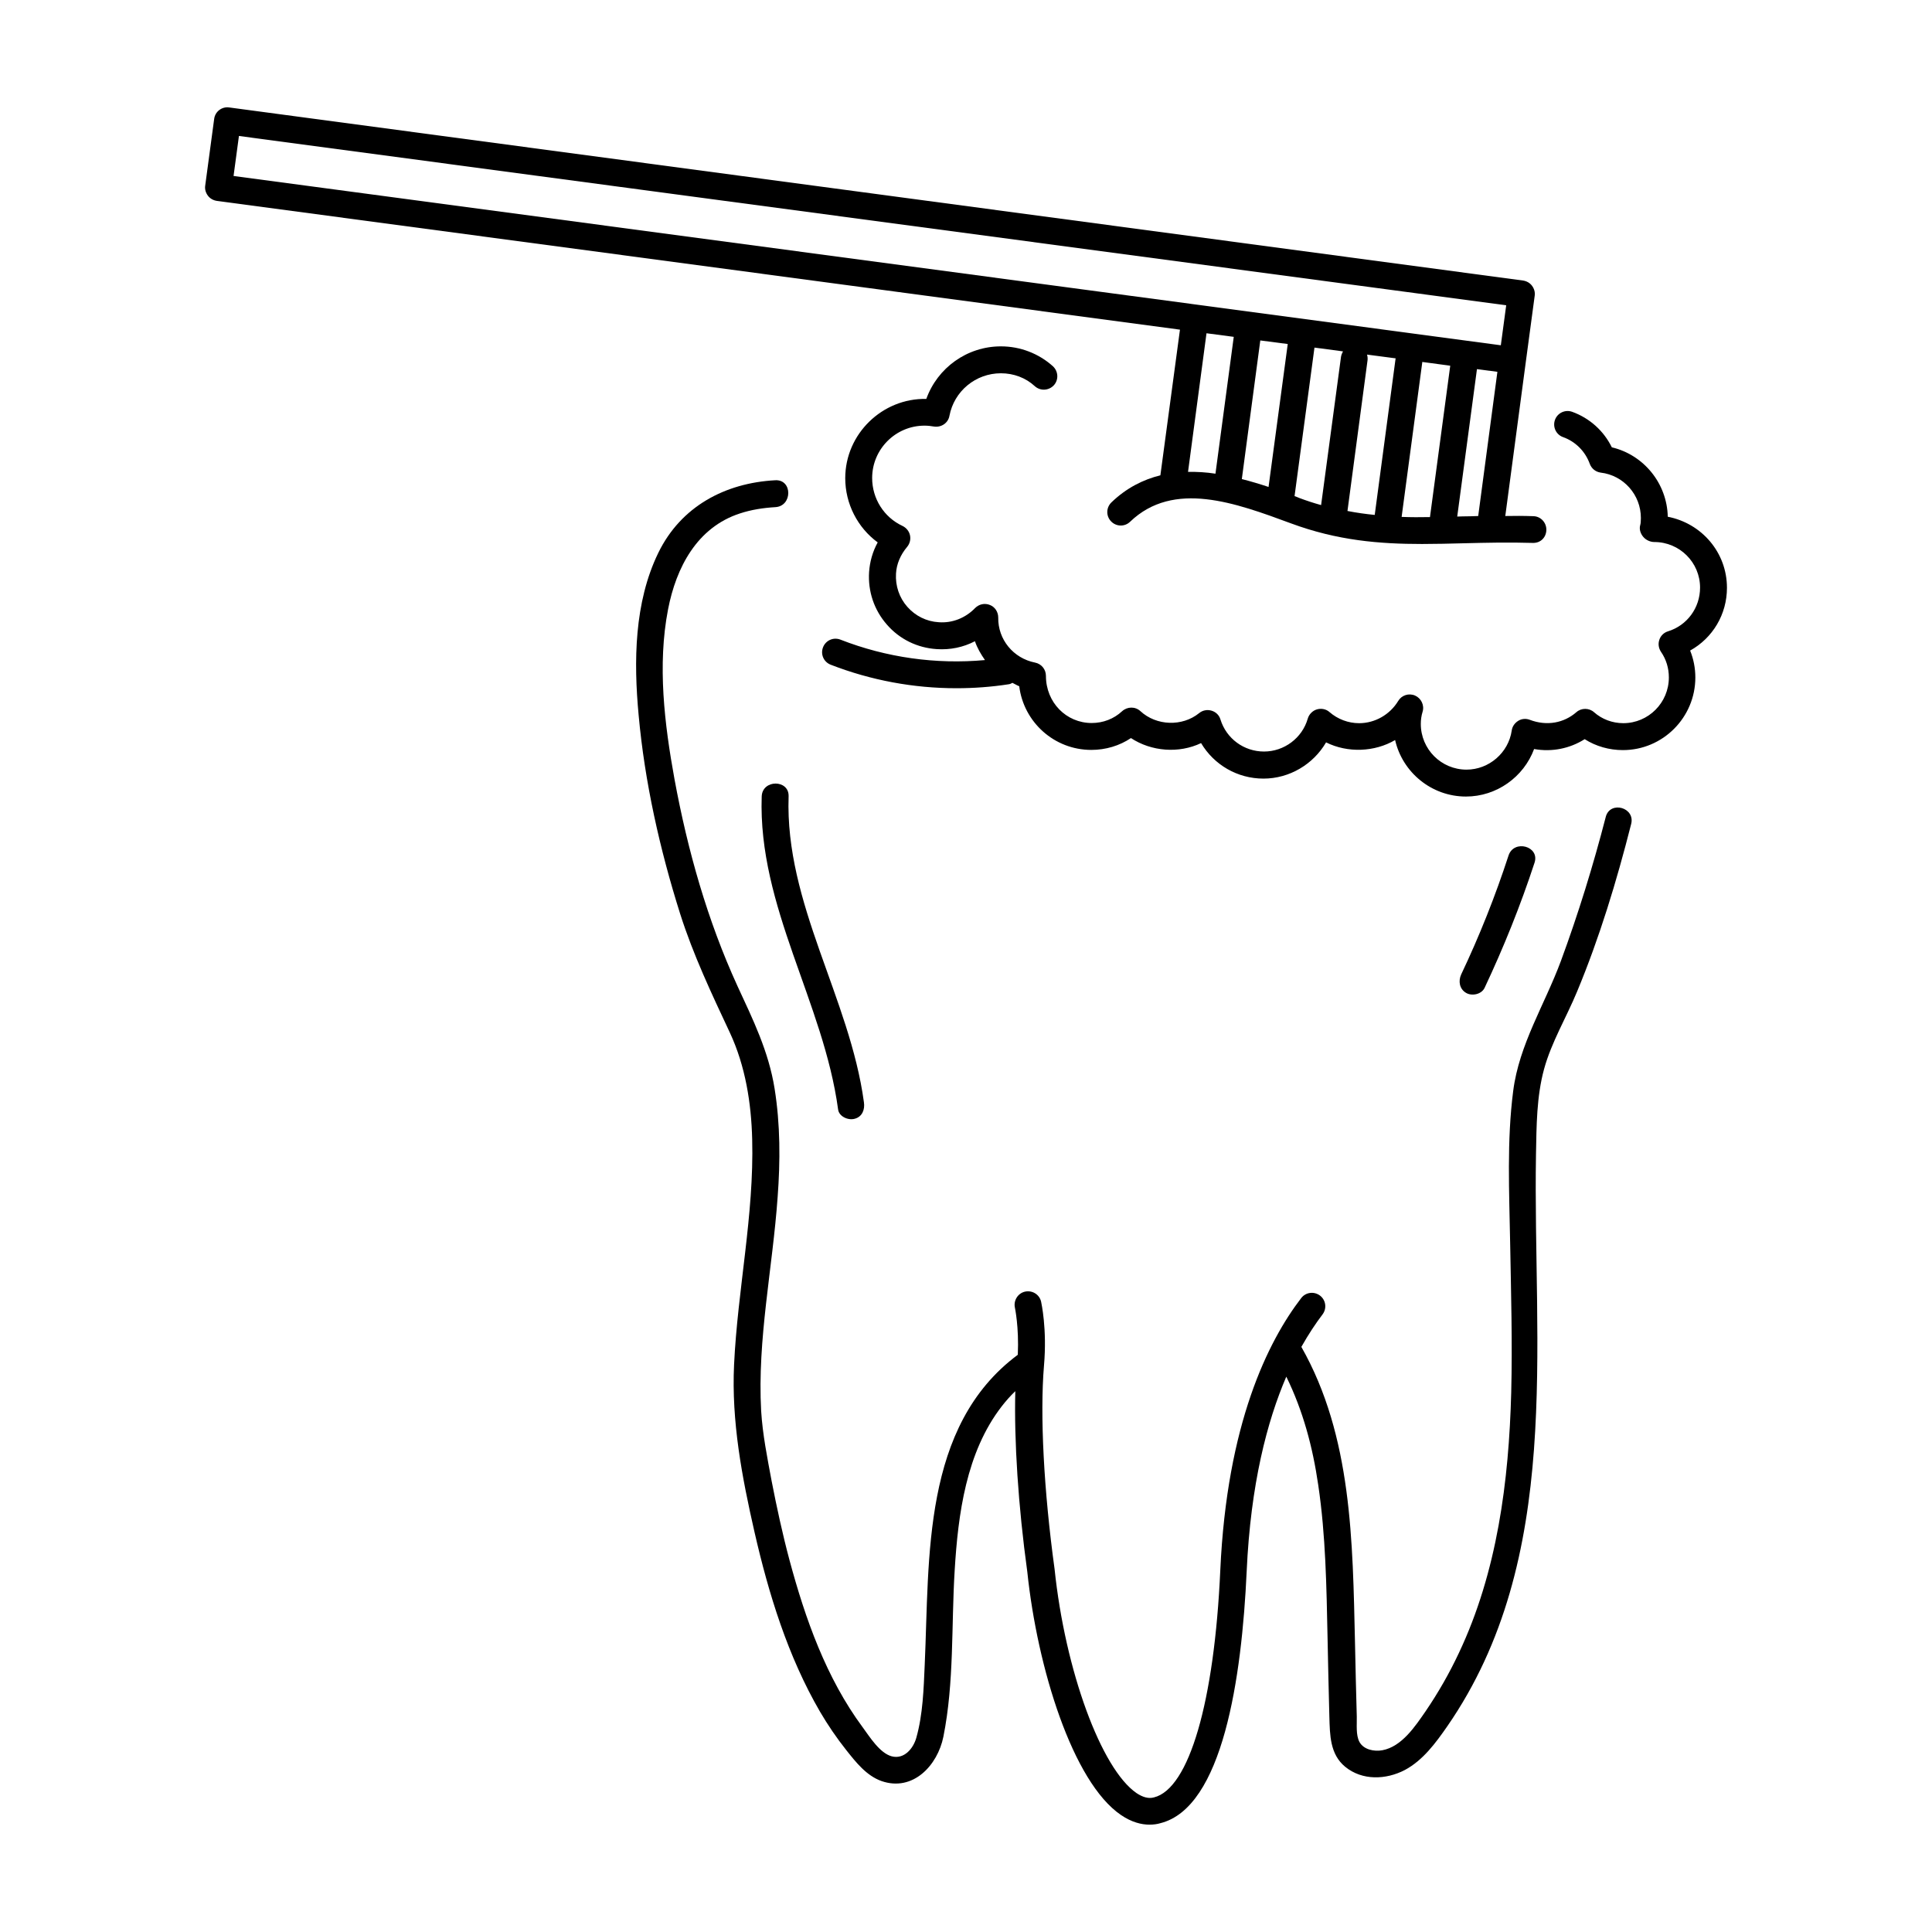
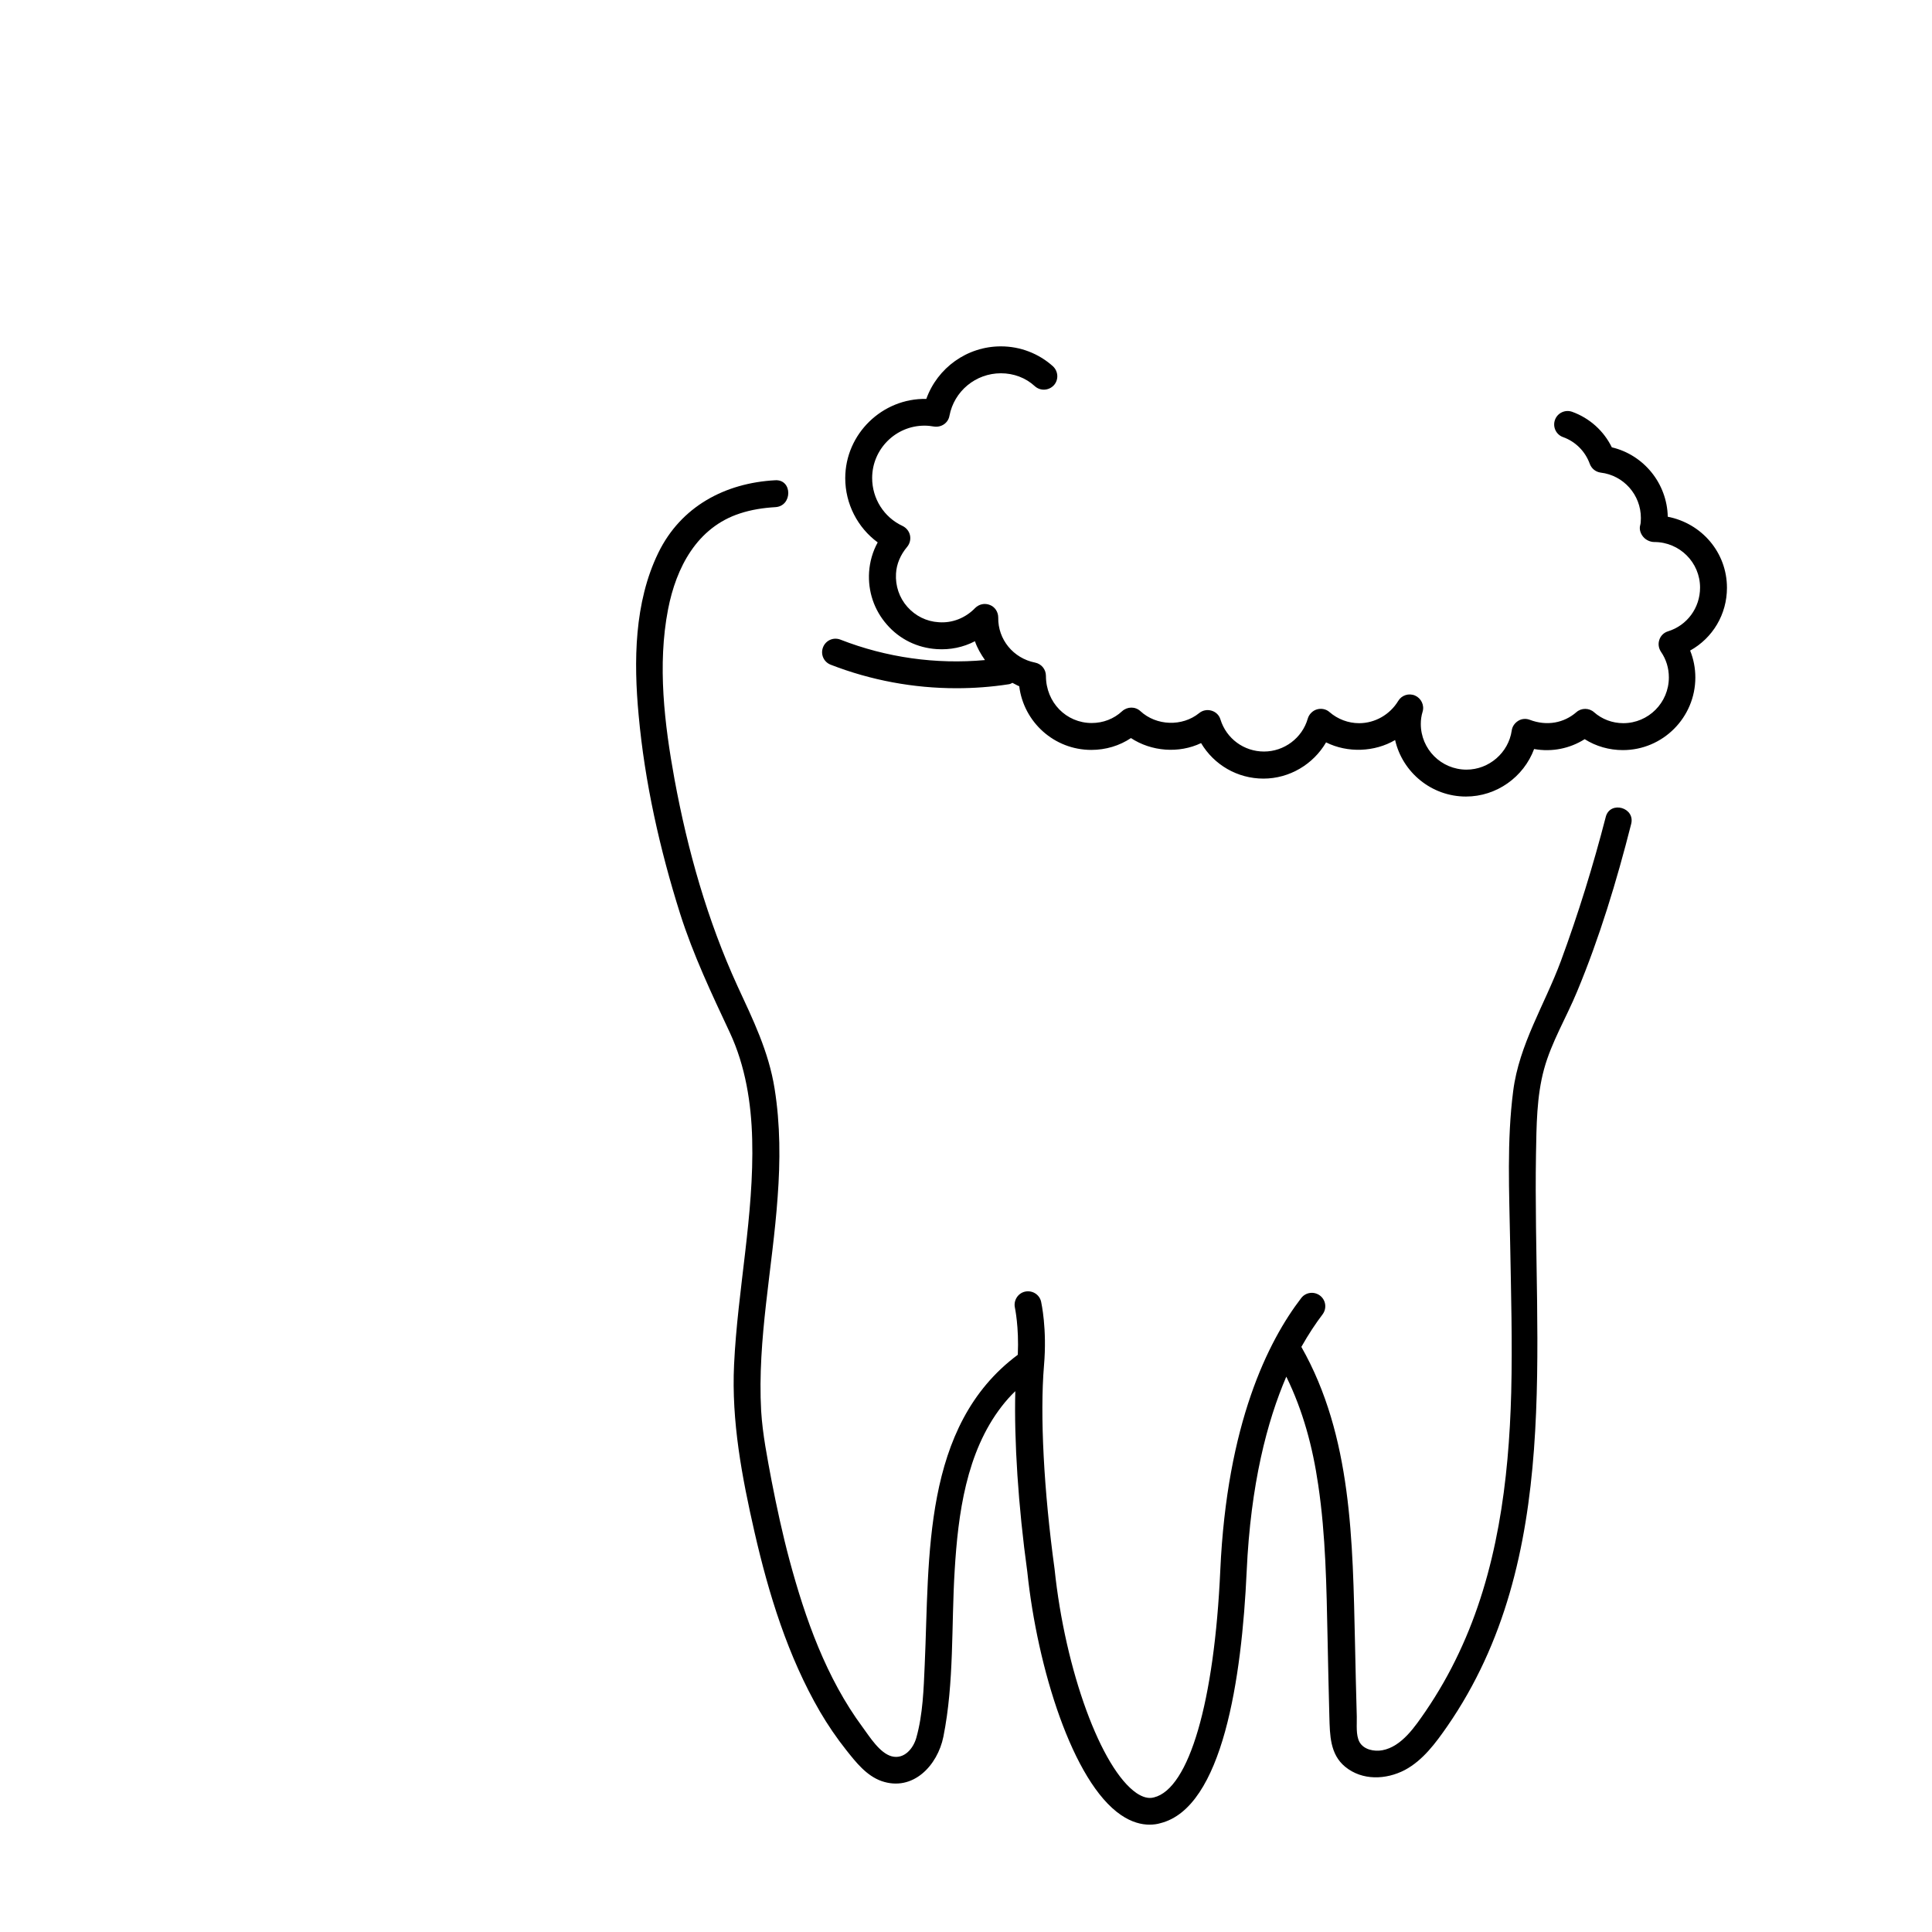
<svg xmlns="http://www.w3.org/2000/svg" fill="#000000" width="800px" height="800px" version="1.1" viewBox="144 144 512 512">
  <g>
    <path d="m569.54 360.5c-3.328 12.879-7.273 25.664-11.883 38.164-4.277 11.551-11.074 22.102-12.645 34.457-1.711 13.215-1.047 26.855-0.809 40.164 0.238 13.262 0.617 26.473 0.285 39.734-0.617 23.527-3.707 47.578-13.879 69.059-2.519 5.371-5.465 10.504-8.793 15.398-2.758 3.992-6.32 9.41-11.504 10.363-2.141 0.379-4.894-0.145-6.035-2.188-1-1.855-0.664-4.656-0.715-6.703-0.191-6.559-0.332-13.117-0.477-19.727-0.617-26.57-0.762-54.609-14.211-78.281 1.902-3.375 3.801-6.227 5.609-8.602 1.188-1.57 0.902-3.801-0.664-4.992-1.57-1.188-3.801-0.902-4.992 0.664-8.793 11.453-19.676 33.27-21.438 72.148-1.57 34.84-8.27 57.891-17.586 60.172-1.379 0.379-2.898 0-4.609-1.141-9.363-6.418-18.918-32.461-21.723-59.41-2.852-20.723-3.898-40.828-2.805-53.852 0.855-9.84-0.715-16.684-0.762-16.969-0.43-1.902-2.328-3.09-4.277-2.66-1.902 0.43-3.09 2.375-2.66 4.277 0 0.047 1.094 5.039 0.762 12.453-25.43 18.918-23.383 53.754-24.668 82.129-0.285 6.418-0.477 13.164-2.234 19.391-0.809 2.852-3.231 5.75-6.512 4.894-3.184-0.855-5.848-5.18-7.699-7.699-9.648-13.023-15.211-28.754-19.391-44.297-1.855-6.938-3.375-13.973-4.754-21.055-1.141-6.133-2.375-12.262-2.758-18.488-1.047-18.965 3.043-37.832 4.371-56.703 0.715-9.555 0.715-19.203-0.809-28.707-1.57-9.84-5.703-18.25-9.84-27.188-7.984-17.441-13.215-35.98-16.684-54.801-2.66-14.59-4.562-30.277-1.711-45.012 2.141-11.074 7.652-21.723 19.059-25.43 3.043-1 6.18-1.473 9.363-1.664 4.562-0.238 4.609-7.367 0-7.129-13.309 0.715-25 6.938-30.988 19.203-6.418 13.164-6.559 28.801-5.227 43.062 1.617 17.777 5.609 35.551 10.98 52.566 3.469 10.934 8.363 21.246 13.215 31.605 4.086 8.793 5.656 18.582 5.894 28.23 0.523 20.012-3.852 39.734-4.801 59.695-0.715 15.066 2.09 29.801 5.418 44.391 3.754 16.398 8.84 32.938 17.348 47.578 2.09 3.566 4.422 6.988 6.988 10.219 2.566 3.231 5.324 6.75 9.316 8.176 8.363 2.898 14.875-4.184 16.398-11.738 2.898-14.449 2.09-29.469 2.996-44.105 0.902-14.926 3.043-31.273 12.453-43.441 1.094-1.426 2.328-2.805 3.613-4.039-0.332 13.07 0.762 30.324 3.184 47.91 2.66 25.43 12.023 55.703 24.809 64.402 2.852 1.949 5.465 2.566 7.559 2.566 1.094 0 2.09-0.145 2.852-0.379 16.586-4.086 21.625-38.547 22.91-66.73 1.047-23.148 5.418-39.781 10.504-51.617 4.422 9.031 6.988 18.582 8.461 28.707 1.996 13.402 2.188 27.043 2.473 40.543 0.145 6.938 0.285 13.926 0.477 20.867 0.145 4.848 0.145 9.934 4.184 13.262 4.516 3.707 10.836 3.469 15.828 0.855 4.801-2.566 8.176-7.176 11.219-11.551 30.801-44.535 22.672-100.67 23.527-151.57 0.145-7.559 0.145-15.305 2.141-22.625 1.949-7.129 5.941-13.734 8.746-20.531 5.941-14.258 10.504-29.324 14.305-44.297 1.277-4.504-5.566-6.406-6.707-1.988z" />
-     <path d="m345.86 355.08c-1 29.23 16.398 54.562 20.246 82.938 0.238 1.902 2.711 2.945 4.371 2.473 2.043-0.523 2.758-2.473 2.473-4.371-3.754-27.711-20.961-52.566-19.961-81.086 0.141-4.516-6.988-4.516-7.129 0.047z" />
-     <path d="m537.41 405.84c5.086-10.789 9.555-21.91 13.262-33.223 1.426-4.371-5.465-6.227-6.891-1.902-3.516 10.789-7.699 21.293-12.547 31.512-0.809 1.758-0.477 3.852 1.285 4.894 1.516 0.906 4.035 0.43 4.891-1.281z" />
    <path d="m601.66 299.76c0-9.316-6.652-17.062-15.684-18.82-0.191-8.84-6.367-16.398-14.828-18.395-2.141-4.371-5.894-7.746-10.504-9.41-1.855-0.664-3.898 0.285-4.562 2.141-0.664 1.855 0.285 3.898 2.141 4.562 3.328 1.188 5.894 3.801 7.082 7.082 0.477 1.285 1.57 2.141 2.898 2.328 6.082 0.715 10.648 5.894 10.648 12.023 0 0.855-0.047 1.52-0.191 1.949-0.285 1.047 0.094 2.188 0.809 3.043s1.855 1.379 2.945 1.379c6.703 0 12.121 5.418 12.121 12.074 0 5.371-3.422 10.027-8.508 11.598-1.094 0.332-1.949 1.188-2.281 2.234-0.379 1.094-0.191 2.234 0.43 3.184 1.379 1.996 2.09 4.324 2.09 6.797 0 6.703-5.418 12.121-12.074 12.121-2.898 0-5.656-1.047-7.746-2.898-1.332-1.188-3.375-1.188-4.707 0-3.231 2.805-7.746 3.754-12.359 1.996-1-0.379-2.141-0.285-3.043 0.285s-1.57 1.473-1.711 2.566c-0.855 5.894-6.035 10.363-11.977 10.363-6.703 0-12.121-5.418-12.121-12.121 0-1.094 0.145-2.141 0.477-3.231 0.523-1.711-0.379-3.566-1.996-4.277-1.664-0.715-3.566-0.094-4.469 1.426-2.188 3.613-6.133 5.894-10.363 5.894-2.852 0-5.656-1.047-7.844-2.945-0.902-0.809-2.188-1.047-3.328-0.715-1.141 0.332-2.09 1.285-2.426 2.426-1.473 5.18-6.273 8.746-11.598 8.746s-9.98-3.422-11.551-8.508c-0.332-1.141-1.234-1.996-2.375-2.328s-2.375-0.094-3.281 0.664c-4.469 3.613-11.312 3.375-15.543-0.523-1.379-1.285-3.469-1.234-4.848 0-2.188 2.043-5.039 3.137-8.078 3.137-6.703 0-12.121-5.418-12.121-12.5 0-1.711-1.188-3.184-2.898-3.516-5.75-1.141-9.84-6.133-9.742-11.93 0-1.473-0.855-2.805-2.188-3.328-1.379-0.57-2.898-0.238-3.945 0.809-2.519 2.613-6.035 4.039-9.648 3.754-3.231-0.191-6.18-1.664-8.316-4.086-2.141-2.426-3.184-5.562-2.996-8.793 0.145-2.566 1.188-4.992 2.945-7.082 0.715-0.855 1-1.996 0.762-3.09-0.238-1.094-1-1.996-1.996-2.473-4.894-2.281-8.031-7.223-8.031-12.691 0-7.652 6.227-13.879 13.879-13.879 0.855 0 1.711 0.094 2.519 0.238 1.949 0.285 3.754-0.949 4.086-2.852 1.234-6.512 6.938-11.266 13.641-11.266 3.375 0 6.559 1.188 8.984 3.422 1.473 1.332 3.707 1.188 5.039-0.238 1.332-1.473 1.188-3.707-0.238-5.039-3.754-3.375-8.648-5.277-13.785-5.277-8.984 0-16.824 5.703-19.773 13.926-11.645-0.238-21.484 9.27-21.484 21.008 0 6.797 3.281 13.117 8.602 17.016-1.332 2.426-2.09 5.086-2.281 7.844-0.332 5.133 1.332 10.078 4.707 13.926 3.375 3.898 8.078 6.18 13.215 6.512 3.566 0.238 7.035-0.477 10.125-2.09 0.617 1.805 1.57 3.422 2.66 4.992-12.977 1.188-26.141-0.664-38.309-5.418-1.855-0.715-3.898 0.191-4.609 2.043-0.715 1.855 0.191 3.898 2.043 4.609 10.648 4.137 21.957 6.227 33.27 6.227 4.609 0 9.27-0.332 13.879-1.047 0.379-0.047 0.664-0.191 1-0.379 0.617 0.285 1.188 0.664 1.805 0.902 1.188 9.504 9.27 16.871 19.105 16.871 3.801 0 7.461-1.094 10.504-3.137 5.418 3.566 12.691 4.137 18.582 1.332 3.422 5.75 9.602 9.41 16.539 9.41 6.891 0 13.215-3.801 16.586-9.602 5.703 2.852 12.879 2.566 18.297-0.617 1.949 8.555 9.648 14.973 18.773 14.973 8.129 0 15.305-5.18 18.062-12.594 4.754 0.855 9.504-0.145 13.402-2.613 2.996 1.902 6.512 2.898 10.125 2.898 10.598 0 19.203-8.648 19.203-19.25 0-2.473-0.477-4.894-1.379-7.129 6.004-3.336 9.758-9.609 9.758-16.645z" />
-     <path d="m451.52 269.91v0.047c-4.562 1.141-8.984 3.328-12.977 7.176-1.426 1.379-1.473 3.613-0.094 5.039 1.379 1.426 3.613 1.473 5.039 0.094 11.551-11.074 27.945-4.992 42.633 0.43 12.309 4.562 23.48 5.465 34.742 5.465 3.66 0 7.367-0.094 11.074-0.191 5.848-0.145 11.883-0.285 18.203-0.094 2.141 0.094 3.613-1.473 3.66-3.422s-1.473-3.613-3.422-3.66c-2.566-0.094-4.992-0.094-7.461-0.047l5.418-40.684 2.375-17.68c0.145-0.949-0.145-1.902-0.715-2.66-0.57-0.762-1.426-1.234-2.375-1.379l-342.87-45.867c-1.949-0.285-3.754 1.094-3.992 3.043l-2.375 17.68c-0.145 0.949 0.145 1.902 0.715 2.66 0.57 0.762 1.426 1.234 2.375 1.379l255.23 34.125zm56.797 10.551c-2.375-0.238-4.801-0.57-7.223-1.047l5.324-39.973c0.047-0.523 0-1-0.145-1.473l7.606 1c0 0.047-0.047 0.094-0.047 0.145zm-23.051-45.293-5.086 37.879c-2.281-0.762-4.656-1.473-7.082-2.09l4.894-36.738zm-26.426 33.887 4.894-36.738 7.223 0.949-4.848 36.266c-2.422-0.379-4.848-0.523-7.269-0.477zm28.23 6.418 5.277-39.355 7.559 1c-0.238 0.43-0.43 0.902-0.523 1.426l-5.277 39.309c-1.902-0.523-3.801-1.141-5.703-1.855-0.477-0.191-0.902-0.383-1.332-0.523zm28.375 5.512 5.465-40.922v-0.145l7.418 1-5.371 40.113c-2.519 0.051-5.039 0.051-7.512-0.047zm16.305-0.141c-0.523 0-1.047 0.047-1.57 0.047l5.227-39.07 5.418 0.715-5.086 38.215c-1.328 0.047-2.707 0.094-3.988 0.094zm-324.43-100.81 335.84 44.867-1.426 10.598-335.84-44.867z" />
  </g>
</svg>